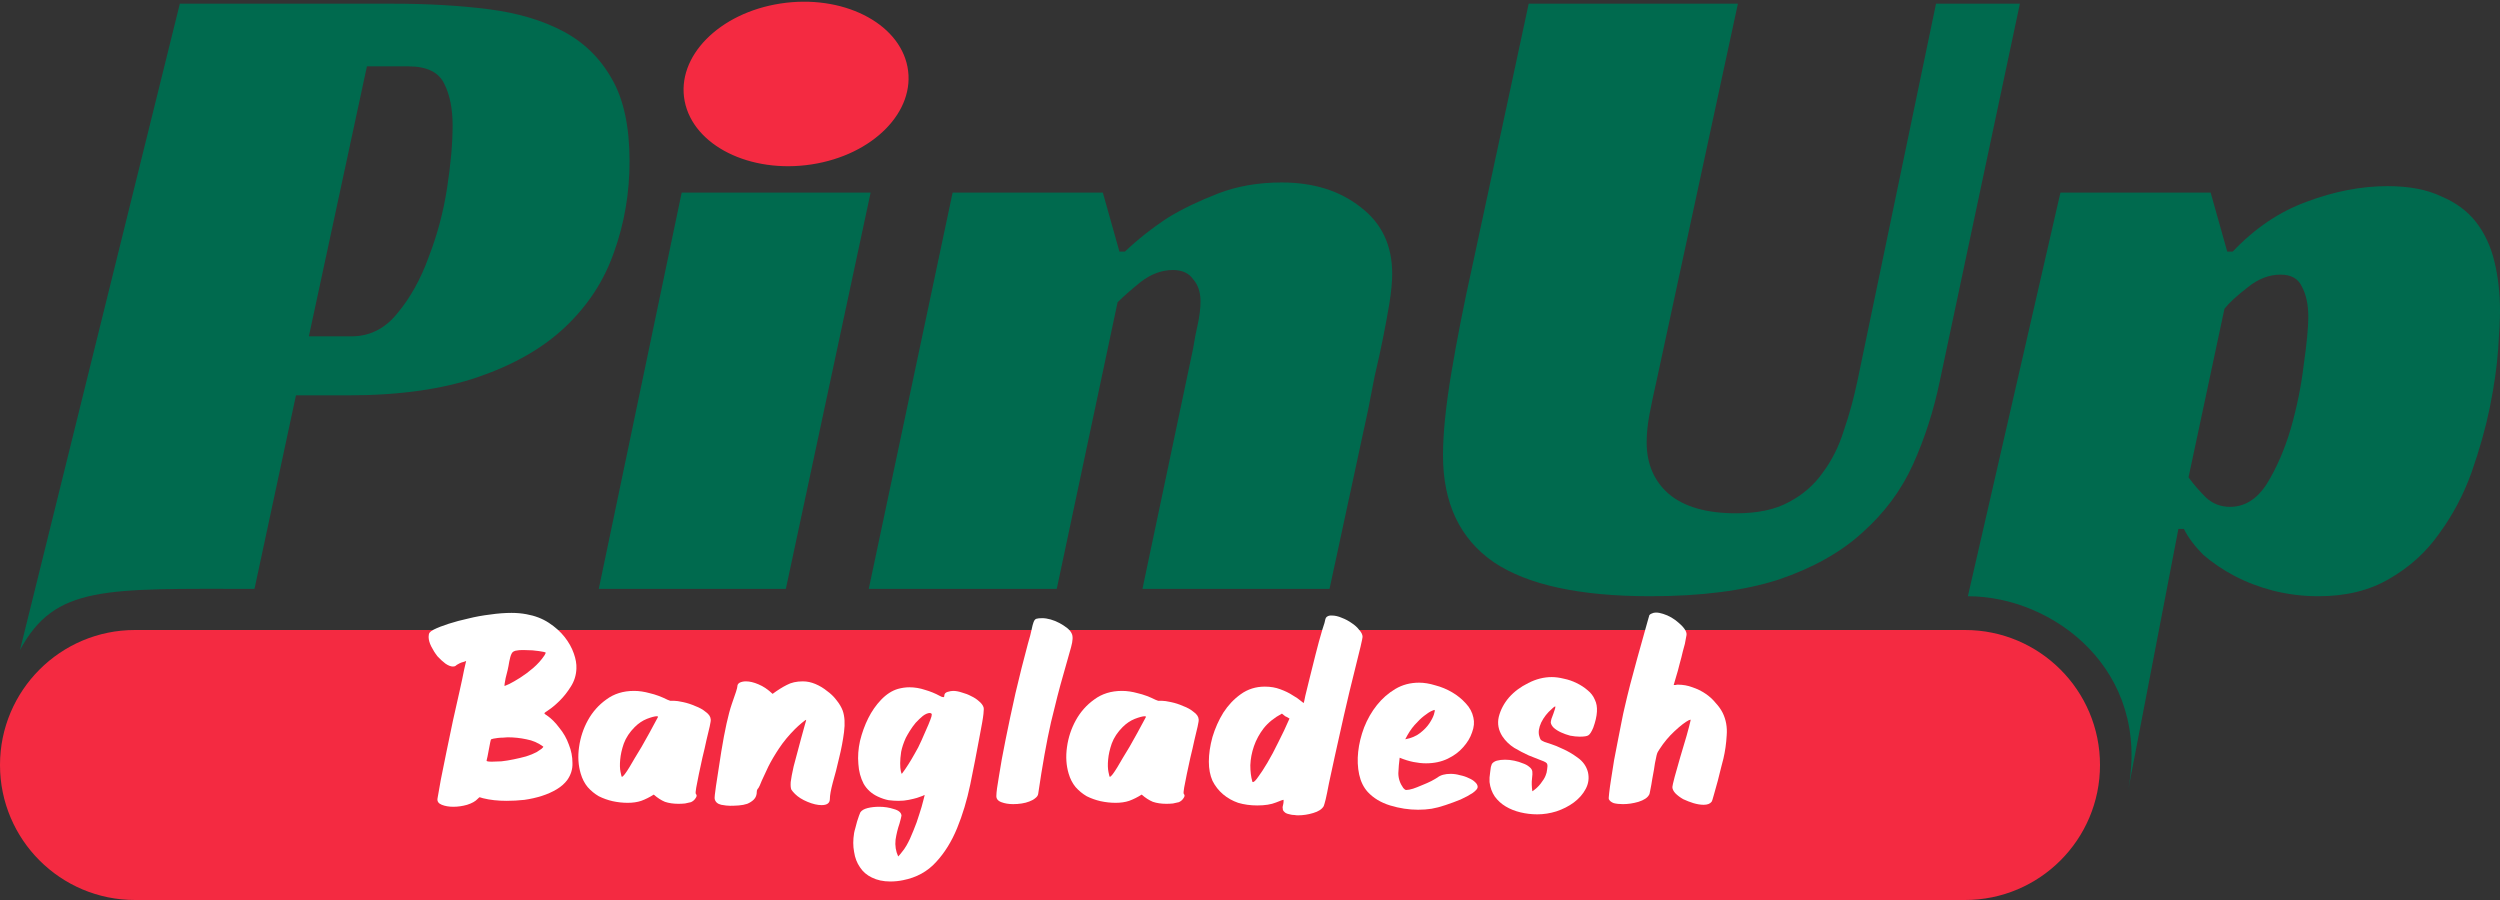
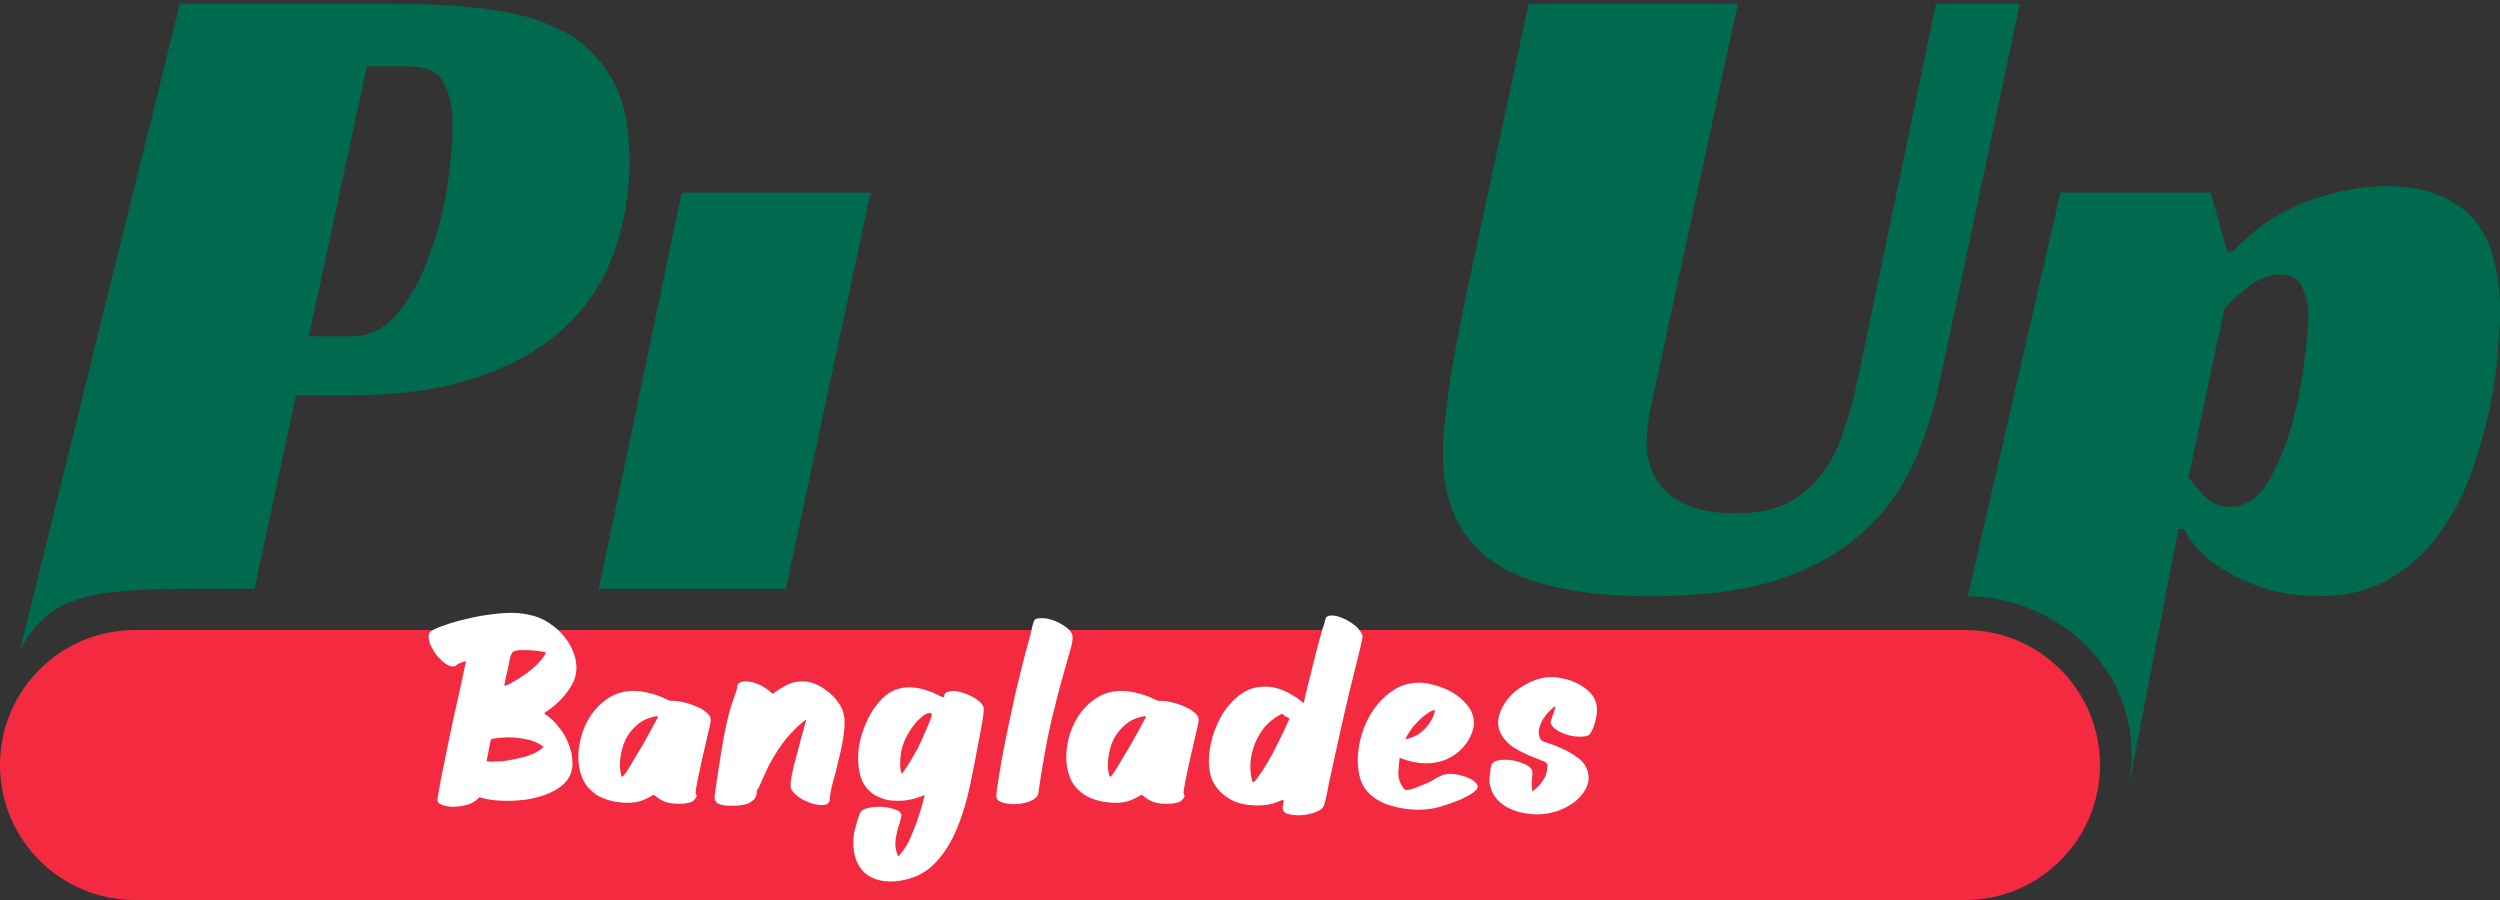
<svg xmlns="http://www.w3.org/2000/svg" width="250" height="90" viewBox="0 0 250 90" fill="none">
  <rect x="0" y="0" width="250" height="90" fill="#333333" stroke="none" />
  <g clip-path="url(#clip0_6001_404)">
    <path d="M35.125 33.636C36.968 33.636 38.504 32.868 39.733 31.332C41.023 29.796 42.067 27.923 42.866 25.711C43.726 23.499 44.34 21.195 44.709 18.799C45.078 16.403 45.262 14.315 45.262 12.533C45.262 10.874 44.985 9.492 44.432 8.386C43.88 7.219 42.682 6.635 40.839 6.635H36.692L30.886 33.636H35.125ZM29.596 39.534L25.449 58.886C10.5 58.886 5.5 58.5 2 65L17.984 0.369H39.272C42.774 0.369 45.968 0.553 48.856 0.922C51.743 1.29 54.231 2.027 56.32 3.133C58.409 4.239 60.037 5.836 61.205 7.925C62.372 9.953 62.955 12.687 62.955 16.127C62.955 19.322 62.433 22.363 61.389 25.25C60.406 28.076 58.778 30.564 56.505 32.715C54.293 34.803 51.405 36.462 47.842 37.691C44.279 38.92 39.948 39.534 34.849 39.534H29.596Z" fill="#006A4E" />
    <path d="M78.585 58.886H59.878L68.169 19.26H87.061L78.585 58.886Z" fill="#006A4E" />
-     <path d="M112.495 25.158C113.785 23.929 115.229 22.793 116.826 21.748C118.239 20.888 119.898 20.09 121.803 19.352C123.707 18.615 125.827 18.247 128.161 18.247C131.356 18.247 133.998 19.076 136.087 20.735C138.175 22.332 139.22 24.544 139.22 27.37C139.22 28.168 139.128 29.151 138.943 30.319C138.759 31.424 138.544 32.592 138.298 33.82C138.052 35.049 137.776 36.309 137.469 37.599C137.223 38.828 137.008 39.933 136.824 40.916L132.953 58.886H114.246L119.315 34.834C119.437 34.035 119.591 33.237 119.775 32.438C119.96 31.578 120.052 30.81 120.052 30.134C120.052 29.213 119.806 28.476 119.315 27.923C118.885 27.308 118.209 27.001 117.287 27.001C116.181 27.001 115.106 27.4 114.062 28.199C113.079 28.998 112.311 29.674 111.758 30.227L105.676 58.886H86.876L95.262 19.26H110.283L111.942 25.158H112.495Z" fill="#006A4E" />
    <path d="M165.679 37.967C165.372 39.319 165.126 40.486 164.942 41.469C164.758 42.452 164.666 43.374 164.666 44.234C164.666 46.384 165.403 48.104 166.877 49.394C168.413 50.685 170.656 51.33 173.605 51.33C175.755 51.33 177.506 50.961 178.857 50.224C180.27 49.487 181.407 48.504 182.267 47.275C183.189 46.046 183.895 44.633 184.387 43.036C184.94 41.438 185.4 39.749 185.769 37.967L193.602 0.369H201.988L193.971 38.152C193.356 41.101 192.465 43.865 191.298 46.446C190.131 49.026 188.441 51.299 186.23 53.265C184.079 55.231 181.284 56.797 177.844 57.965C174.403 59.071 170.133 59.623 165.034 59.623C157.969 59.623 152.747 58.487 149.368 56.214C145.989 53.879 144.3 50.316 144.3 45.524C144.3 43.374 144.576 40.64 145.129 37.322C145.682 34.005 146.389 30.411 147.249 26.54L152.87 0.369H173.789L165.679 37.967Z" fill="#006A4E" />
    <path d="M212.807 79.057C215.136 66.945 205.288 59.623 196.788 59.623L206.043 19.26H221.064L222.723 25.158H223.275C225.487 22.823 227.945 21.165 230.648 20.182C233.412 19.137 236.116 18.615 238.757 18.615C240.908 18.615 242.689 18.953 244.102 19.629C245.577 20.243 246.744 21.103 247.604 22.209C248.464 23.315 249.078 24.636 249.447 26.172C249.816 27.708 250 29.336 250 31.056C250 31.916 249.939 33.206 249.816 34.926C249.693 36.647 249.416 38.582 248.986 40.732C248.556 42.821 247.942 45.002 247.143 47.275C246.345 49.487 245.269 51.514 243.918 53.357C242.628 55.2 240.969 56.705 238.942 57.873C236.976 59.04 234.61 59.623 231.846 59.623C230.31 59.623 228.805 59.439 227.33 59.071C225.917 58.702 224.627 58.211 223.46 57.596C222.292 56.982 221.248 56.275 220.327 55.477C219.466 54.617 218.821 53.756 218.391 52.896H217.838L212.807 79.057ZM222.999 50.685C224.473 50.685 225.702 49.917 226.685 48.381C227.668 46.783 228.467 44.94 229.081 42.852C229.695 40.701 230.126 38.582 230.371 36.493C230.678 34.343 230.832 32.745 230.832 31.701C230.832 30.472 230.617 29.459 230.187 28.66C229.818 27.861 229.112 27.462 228.067 27.462C226.9 27.462 225.794 27.892 224.75 28.752C223.705 29.551 222.938 30.257 222.446 30.872L218.852 47.736C219.344 48.411 219.927 49.087 220.603 49.763C221.279 50.377 222.077 50.685 222.999 50.685Z" fill="#006A4E" />
    <path d="M0 76.5C0 69.044 6.044 63 13.5 63H196.5C203.956 63 210 69.044 210 76.5C210 83.956 203.956 90 196.5 90H13.5C6.044 90 0 83.956 0 76.5Z" fill="#F42A41" />
    <path d="M54.415 71.329C54.437 71.351 54.47 71.373 54.514 71.394C54.536 71.438 54.558 71.471 54.58 71.493C54.624 71.493 54.668 71.515 54.712 71.559C55.129 71.844 55.535 72.25 55.929 72.777C56.346 73.282 56.665 73.841 56.884 74.456C57.125 75.048 57.246 75.663 57.246 76.299C57.268 76.913 57.093 77.484 56.719 78.011C56.456 78.362 56.105 78.669 55.666 78.932C55.227 79.196 54.733 79.415 54.185 79.591C53.636 79.766 53.055 79.898 52.44 79.986C51.826 80.051 51.233 80.084 50.663 80.084C49.785 80.084 48.995 79.997 48.293 79.821C48.095 79.755 47.986 79.722 47.964 79.722C47.942 79.722 47.876 79.777 47.766 79.887C47.547 80.128 47.196 80.326 46.713 80.479C46.252 80.611 45.791 80.677 45.33 80.677C44.892 80.677 44.508 80.611 44.178 80.479C43.849 80.348 43.706 80.139 43.75 79.854C43.816 79.437 43.926 78.812 44.08 77.978C44.255 77.144 44.442 76.222 44.639 75.213C44.859 74.181 45.078 73.128 45.297 72.053C45.539 70.978 45.758 70.001 45.956 69.123C46.153 68.246 46.307 67.521 46.417 66.951C46.548 66.38 46.614 66.095 46.614 66.095C46.592 66.095 46.537 66.117 46.45 66.161C46.362 66.183 46.252 66.216 46.12 66.26C46.011 66.303 45.901 66.358 45.791 66.424C45.703 66.468 45.638 66.512 45.594 66.556C45.528 66.622 45.429 66.654 45.297 66.654C45.078 66.654 44.826 66.556 44.54 66.358C44.277 66.161 44.014 65.919 43.75 65.634C43.509 65.327 43.301 64.998 43.125 64.647C42.95 64.296 42.862 63.977 42.862 63.692C42.862 63.495 42.895 63.352 42.96 63.264C43.026 63.176 43.158 63.078 43.355 62.968C43.75 62.77 44.255 62.573 44.87 62.375C45.484 62.178 46.142 62.002 46.845 61.849C47.547 61.673 48.271 61.541 49.017 61.454C49.763 61.344 50.476 61.289 51.157 61.289C51.42 61.289 51.672 61.3 51.914 61.322C52.155 61.344 52.396 61.377 52.638 61.421C53.494 61.574 54.24 61.86 54.876 62.277C55.513 62.694 56.039 63.165 56.456 63.692C56.873 64.219 57.18 64.767 57.378 65.338C57.575 65.886 57.663 66.391 57.641 66.852C57.619 67.51 57.433 68.114 57.081 68.662C56.752 69.189 56.39 69.65 55.995 70.045C55.6 70.44 55.238 70.747 54.909 70.966C54.58 71.186 54.415 71.307 54.415 71.329ZM50.762 73.731C50.63 73.731 50.476 73.743 50.301 73.764C50.125 73.764 49.95 73.775 49.774 73.797C49.62 73.819 49.478 73.841 49.346 73.863C49.236 73.885 49.16 73.907 49.116 73.929C49.094 73.929 49.061 74.039 49.017 74.258C48.973 74.456 48.929 74.686 48.885 74.949C48.842 75.191 48.798 75.421 48.754 75.641C48.71 75.86 48.677 76.003 48.655 76.069C48.655 76.134 48.831 76.167 49.182 76.167C49.445 76.167 49.763 76.156 50.136 76.134C50.531 76.091 50.937 76.025 51.354 75.937C51.793 75.849 52.21 75.75 52.605 75.641C53.022 75.509 53.373 75.366 53.658 75.213C53.834 75.103 53.998 74.993 54.152 74.884C54.306 74.752 54.361 74.675 54.317 74.653C53.812 74.28 53.252 74.039 52.638 73.929C52.023 73.797 51.398 73.731 50.762 73.731ZM51.749 65.042C51.442 65.064 51.244 65.173 51.157 65.371C51.069 65.546 50.992 65.81 50.926 66.161C50.882 66.446 50.827 66.731 50.762 67.017C50.696 67.302 50.63 67.565 50.564 67.807C50.52 68.026 50.487 68.213 50.465 68.366C50.443 68.52 50.443 68.597 50.465 68.597C50.487 68.597 50.641 68.531 50.926 68.399C51.233 68.246 51.596 68.037 52.012 67.774C52.429 67.51 52.857 67.192 53.296 66.819C53.757 66.424 54.141 65.996 54.448 65.535C54.558 65.36 54.591 65.261 54.547 65.239C54.525 65.217 54.306 65.173 53.889 65.107C53.494 65.042 53.033 65.009 52.506 65.009C52.374 65.009 52.243 65.009 52.111 65.009C51.98 65.009 51.859 65.02 51.749 65.042Z" fill="white" />
    <path d="M67.384 70.078C67.603 70.078 67.91 70.122 68.305 70.21C68.722 70.297 69.128 70.429 69.523 70.605C69.94 70.758 70.291 70.956 70.577 71.197C70.884 71.416 71.049 71.658 71.07 71.921C71.092 72.009 71.059 72.25 70.972 72.645C70.884 73.018 70.774 73.479 70.642 74.028C70.533 74.554 70.401 75.125 70.248 75.739C70.116 76.332 69.995 76.891 69.885 77.418C69.776 77.945 69.688 78.395 69.622 78.768C69.556 79.141 69.545 79.349 69.589 79.393C69.699 79.503 69.688 79.645 69.556 79.821C69.447 79.997 69.293 80.128 69.096 80.216C68.942 80.26 68.744 80.304 68.503 80.348C68.284 80.37 68.064 80.381 67.845 80.381C67.34 80.381 66.89 80.315 66.495 80.183C66.122 80.029 65.749 79.788 65.376 79.459C64.959 79.722 64.542 79.931 64.125 80.084C63.73 80.216 63.28 80.282 62.776 80.282C62.271 80.282 61.766 80.227 61.261 80.117C60.779 80.007 60.318 79.843 59.879 79.624C59.462 79.382 59.089 79.075 58.76 78.702C58.453 78.329 58.222 77.879 58.069 77.352C57.827 76.54 57.772 75.663 57.904 74.719C58.036 73.753 58.332 72.854 58.793 72.02C59.254 71.186 59.868 70.495 60.636 69.946C61.404 69.376 62.326 69.09 63.401 69.09C63.906 69.09 64.432 69.167 64.981 69.321C65.552 69.452 66.144 69.672 66.758 69.979C66.868 70.023 66.956 70.056 67.022 70.078C67.088 70.078 67.208 70.078 67.384 70.078ZM63.467 72.711C62.962 73.216 62.6 73.764 62.38 74.357C62.183 74.927 62.062 75.465 62.019 75.97C61.975 76.453 61.986 76.859 62.051 77.188C62.117 77.517 62.161 77.681 62.183 77.681C62.249 77.681 62.348 77.594 62.479 77.418C62.611 77.243 62.765 77.012 62.94 76.727C63.116 76.442 63.302 76.123 63.5 75.772C63.719 75.421 63.939 75.059 64.158 74.686C64.663 73.808 65.211 72.81 65.804 71.691C65.804 71.647 65.76 71.625 65.672 71.625C65.475 71.625 65.145 71.713 64.685 71.888C64.246 72.064 63.84 72.338 63.467 72.711Z" fill="white" />
    <path d="M80.618 71.987C80.596 71.965 80.453 72.064 80.189 72.283C79.926 72.503 79.696 72.711 79.498 72.909C78.884 73.523 78.357 74.159 77.918 74.818C77.479 75.476 77.117 76.091 76.832 76.661C76.569 77.21 76.349 77.681 76.174 78.076C76.02 78.471 75.91 78.713 75.845 78.801C75.735 78.91 75.68 79.031 75.68 79.163C75.68 79.492 75.581 79.755 75.384 79.953C75.208 80.128 74.989 80.271 74.725 80.381C74.462 80.468 74.177 80.523 73.87 80.545C73.562 80.567 73.277 80.578 73.014 80.578C72.772 80.578 72.476 80.545 72.125 80.479C71.752 80.392 71.533 80.194 71.467 79.887C71.445 79.777 71.489 79.349 71.598 78.603C71.708 77.835 71.884 76.694 72.125 75.18C72.476 73.029 72.827 71.438 73.178 70.407C73.551 69.376 73.738 68.783 73.738 68.629C73.738 68.476 73.815 68.355 73.968 68.267C74.144 68.18 74.352 68.136 74.594 68.136C74.967 68.136 75.384 68.234 75.845 68.432C76.327 68.629 76.799 68.948 77.26 69.387C77.765 69.013 78.237 68.717 78.675 68.498C79.114 68.256 79.652 68.136 80.288 68.136C80.705 68.136 81.122 68.224 81.539 68.399C81.956 68.575 82.34 68.805 82.691 69.09C83.064 69.354 83.382 69.661 83.646 70.012C83.931 70.363 84.139 70.714 84.271 71.065C84.469 71.636 84.513 72.349 84.403 73.205C84.293 74.061 84.129 74.927 83.909 75.805C83.712 76.683 83.503 77.495 83.284 78.241C83.086 78.987 82.987 79.536 82.987 79.887C82.987 80.304 82.713 80.512 82.165 80.512C81.748 80.512 81.276 80.403 80.749 80.183C80.222 79.964 79.805 79.7 79.498 79.393C79.345 79.24 79.224 79.097 79.136 78.965C79.07 78.812 79.048 78.559 79.07 78.208C79.114 77.835 79.213 77.308 79.367 76.628C79.542 75.948 79.795 75.004 80.124 73.797C80.299 73.183 80.42 72.744 80.486 72.481C80.574 72.195 80.618 72.031 80.618 71.987Z" fill="white" />
    <path d="M93.967 69.584C94.12 69.672 94.241 69.716 94.329 69.716C94.395 69.716 94.428 69.672 94.428 69.584C94.428 69.387 94.537 69.255 94.757 69.189C94.976 69.123 95.163 69.09 95.316 69.09C95.58 69.09 95.876 69.145 96.205 69.255C96.534 69.343 96.841 69.463 97.127 69.617C97.412 69.749 97.664 69.913 97.884 70.111C98.125 70.308 98.279 70.506 98.345 70.703C98.367 70.747 98.378 70.824 98.378 70.934C98.378 71.021 98.367 71.175 98.345 71.394C98.323 71.614 98.279 71.91 98.213 72.283C98.147 72.634 98.059 73.106 97.95 73.699C97.664 75.257 97.357 76.837 97.028 78.439C96.699 80.019 96.26 81.478 95.711 82.816C95.163 84.155 94.461 85.285 93.605 86.207C92.749 87.15 91.652 87.754 90.313 88.017C89.896 88.105 89.468 88.149 89.029 88.149C88.327 88.149 87.713 88.017 87.186 87.754C86.681 87.513 86.286 87.172 86.001 86.733C85.694 86.295 85.496 85.779 85.409 85.186C85.299 84.616 85.299 83.99 85.409 83.31C85.43 83.178 85.474 83.003 85.54 82.784C85.584 82.586 85.639 82.377 85.705 82.158C85.771 81.939 85.837 81.741 85.902 81.566C85.968 81.39 86.012 81.28 86.034 81.236C86.166 81.039 86.407 80.896 86.758 80.808C87.109 80.721 87.493 80.677 87.91 80.677C88.437 80.677 88.931 80.754 89.391 80.907C89.874 81.039 90.127 81.258 90.148 81.566C90.148 81.609 90.127 81.708 90.083 81.862C90.039 82.015 89.995 82.18 89.951 82.356C89.775 82.86 89.644 83.398 89.556 83.969C89.49 84.561 89.578 85.121 89.819 85.647C89.929 85.537 90.05 85.395 90.181 85.219C90.335 85.044 90.489 84.824 90.642 84.561C90.884 84.144 91.114 83.65 91.334 83.08C91.575 82.509 91.772 81.961 91.926 81.434C92.102 80.907 92.233 80.457 92.321 80.084C92.431 79.689 92.475 79.492 92.453 79.492C92.453 79.492 92.387 79.525 92.255 79.591C92.124 79.635 91.937 79.7 91.696 79.788C91.476 79.854 91.202 79.92 90.873 79.986C90.566 80.051 90.225 80.084 89.852 80.084C89.545 80.084 89.216 80.062 88.865 80.019C88.514 79.953 88.152 79.832 87.778 79.656C87.164 79.371 86.692 78.943 86.363 78.373C86.056 77.78 85.88 77.122 85.837 76.398C85.771 75.652 85.826 74.884 86.001 74.094C86.199 73.282 86.473 72.525 86.824 71.822C87.175 71.12 87.603 70.506 88.108 69.979C88.634 69.43 89.194 69.068 89.786 68.893C90.181 68.783 90.566 68.728 90.939 68.728C91.465 68.728 91.992 68.816 92.519 68.992C93.045 69.145 93.528 69.343 93.967 69.584ZM92.156 74.028C92.464 73.326 92.694 72.799 92.848 72.448C93.001 72.075 93.1 71.811 93.144 71.658C93.188 71.482 93.188 71.383 93.144 71.362C93.122 71.34 93.078 71.318 93.012 71.296C92.793 71.296 92.551 71.394 92.288 71.592C92.047 71.789 91.805 72.02 91.564 72.283C91.344 72.546 91.147 72.821 90.971 73.106C90.796 73.391 90.664 73.622 90.576 73.797C90.357 74.28 90.203 74.741 90.116 75.18C90.05 75.619 90.017 76.003 90.017 76.332C90.017 76.661 90.039 76.924 90.083 77.122C90.127 77.297 90.159 77.385 90.181 77.385C90.401 77.1 90.62 76.782 90.84 76.431C91.037 76.123 91.246 75.772 91.465 75.377C91.707 74.982 91.937 74.532 92.156 74.028Z" fill="white" />
    <path d="M107.175 63.363C107.307 63.626 107.285 64.076 107.109 64.712C106.934 65.349 106.671 66.281 106.319 67.51C105.968 68.717 105.562 70.286 105.102 72.217C104.663 74.148 104.235 76.54 103.818 79.393C103.796 79.547 103.697 79.689 103.522 79.821C103.368 79.953 103.17 80.062 102.929 80.15C102.71 80.238 102.457 80.304 102.172 80.348C101.887 80.392 101.601 80.413 101.316 80.413C100.877 80.413 100.482 80.348 100.131 80.216C99.78 80.084 99.615 79.865 99.637 79.558C99.637 79.251 99.725 78.592 99.901 77.583C100.054 76.573 100.274 75.366 100.559 73.962C100.844 72.535 101.174 70.989 101.547 69.321C101.942 67.631 102.358 65.974 102.797 64.35C102.973 63.758 103.094 63.297 103.159 62.968C103.225 62.639 103.291 62.386 103.357 62.211C103.423 62.035 103.511 61.925 103.62 61.882C103.752 61.838 103.949 61.816 104.213 61.816C104.476 61.816 104.761 61.86 105.069 61.947C105.376 62.035 105.672 62.156 105.957 62.309C106.243 62.463 106.495 62.628 106.714 62.803C106.934 62.979 107.087 63.165 107.175 63.363Z" fill="white" />
    <path d="M116.177 70.078C116.397 70.078 116.704 70.122 117.099 70.21C117.516 70.297 117.922 70.429 118.317 70.605C118.734 70.758 119.085 70.956 119.37 71.197C119.677 71.416 119.842 71.658 119.864 71.921C119.886 72.009 119.853 72.25 119.765 72.645C119.677 73.018 119.567 73.479 119.436 74.028C119.326 74.554 119.194 75.125 119.041 75.739C118.909 76.332 118.788 76.891 118.679 77.418C118.569 77.945 118.481 78.395 118.415 78.768C118.35 79.141 118.339 79.349 118.382 79.393C118.492 79.503 118.481 79.645 118.35 79.821C118.24 79.997 118.086 80.128 117.889 80.216C117.735 80.26 117.538 80.304 117.296 80.348C117.077 80.37 116.857 80.381 116.638 80.381C116.133 80.381 115.683 80.315 115.288 80.183C114.915 80.029 114.542 79.788 114.169 79.459C113.752 79.722 113.335 79.931 112.918 80.084C112.523 80.216 112.074 80.282 111.569 80.282C111.064 80.282 110.559 80.227 110.055 80.117C109.572 80.007 109.111 79.843 108.672 79.624C108.255 79.382 107.882 79.075 107.553 78.702C107.246 78.329 107.015 77.879 106.862 77.352C106.62 76.54 106.566 75.663 106.697 74.719C106.829 73.753 107.125 72.854 107.586 72.02C108.047 71.186 108.661 70.495 109.429 69.946C110.197 69.376 111.119 69.09 112.194 69.09C112.699 69.09 113.226 69.167 113.774 69.321C114.345 69.452 114.937 69.672 115.552 69.979C115.661 70.023 115.749 70.056 115.815 70.078C115.881 70.078 116.002 70.078 116.177 70.078ZM112.26 72.711C111.755 73.216 111.393 73.764 111.174 74.357C110.976 74.927 110.856 75.465 110.812 75.97C110.768 76.453 110.779 76.859 110.845 77.188C110.91 77.517 110.954 77.681 110.976 77.681C111.042 77.681 111.141 77.594 111.273 77.418C111.404 77.243 111.558 77.012 111.733 76.727C111.909 76.442 112.095 76.123 112.293 75.772C112.512 75.421 112.732 75.059 112.951 74.686C113.456 73.808 114.005 72.81 114.597 71.691C114.597 71.647 114.553 71.625 114.465 71.625C114.268 71.625 113.939 71.713 113.478 71.888C113.039 72.064 112.633 72.338 112.26 72.711Z" fill="white" />
    <path d="M128.324 80.413C128.346 80.326 128.357 80.227 128.357 80.117C128.357 80.073 128.357 80.029 128.357 79.986C128.335 79.964 128.083 80.051 127.6 80.249C127.118 80.446 126.492 80.545 125.724 80.545C125.044 80.545 124.407 80.457 123.815 80.282C123.244 80.084 122.74 79.799 122.301 79.426C121.862 79.053 121.511 78.603 121.247 78.076C121.006 77.528 120.885 76.891 120.885 76.167C120.885 75.399 121.006 74.576 121.247 73.699C121.511 72.821 121.873 72.009 122.334 71.263C122.816 70.517 123.398 69.902 124.078 69.419C124.78 68.915 125.581 68.662 126.481 68.662C127.052 68.662 127.567 68.75 128.028 68.926C128.511 69.101 128.917 69.299 129.246 69.518C129.597 69.716 129.872 69.902 130.069 70.078C130.267 70.231 130.365 70.308 130.365 70.308C130.387 70.286 130.442 70.045 130.53 69.584C130.64 69.123 130.782 68.542 130.958 67.84C131.133 67.115 131.331 66.325 131.55 65.469C131.77 64.592 132 63.747 132.242 62.935C132.417 62.43 132.516 62.09 132.538 61.915C132.582 61.717 132.735 61.596 132.999 61.553H133.196C133.503 61.553 133.832 61.629 134.184 61.783C134.535 61.915 134.864 62.09 135.171 62.309C135.478 62.507 135.731 62.737 135.928 63.001C136.148 63.242 136.257 63.473 136.257 63.692C136.257 63.758 136.191 64.076 136.06 64.647C135.928 65.195 135.764 65.865 135.566 66.654C135.369 67.445 135.16 68.289 134.941 69.189C134.743 70.067 134.557 70.868 134.381 71.592C134.03 73.15 133.734 74.478 133.492 75.575C133.251 76.672 133.053 77.583 132.9 78.307C132.768 79.009 132.658 79.547 132.571 79.92C132.483 80.271 132.417 80.501 132.373 80.611C132.198 80.918 131.847 81.149 131.32 81.302C130.815 81.456 130.31 81.533 129.806 81.533C129.674 81.533 129.553 81.522 129.444 81.5C129.334 81.5 129.224 81.489 129.114 81.467C128.851 81.423 128.654 81.357 128.522 81.269C128.412 81.182 128.335 81.094 128.292 81.006C128.27 80.896 128.259 80.797 128.259 80.71C128.281 80.6 128.303 80.501 128.324 80.413ZM128.95 71.855C128.73 71.724 128.588 71.647 128.522 71.625C128.478 71.581 128.368 71.493 128.193 71.362C127.447 71.757 126.843 72.239 126.382 72.81C125.944 73.38 125.614 73.984 125.395 74.62C125.175 75.257 125.055 75.893 125.033 76.529C125.033 77.144 125.099 77.681 125.23 78.142C125.23 78.186 125.252 78.208 125.296 78.208C125.406 78.208 125.581 78.033 125.823 77.681C126.086 77.33 126.393 76.859 126.744 76.266C127.096 75.674 127.458 74.993 127.831 74.225C128.226 73.457 128.599 72.667 128.95 71.855Z" fill="white" />
-     <path d="M147.339 71.757C147.449 72.217 147.405 72.711 147.207 73.238C147.032 73.764 146.736 74.258 146.319 74.719C145.924 75.18 145.408 75.564 144.772 75.871C144.135 76.178 143.411 76.332 142.599 76.332C142.204 76.332 141.787 76.288 141.348 76.2C140.909 76.112 140.449 75.97 139.966 75.772C139.9 76.277 139.856 76.793 139.834 77.319C139.834 77.846 139.999 78.34 140.328 78.801C140.438 78.932 140.536 78.998 140.624 78.998C140.8 78.998 141.03 78.954 141.315 78.866C141.623 78.757 141.93 78.636 142.237 78.504C142.566 78.373 142.862 78.241 143.126 78.109C143.411 77.956 143.62 77.835 143.751 77.747C144.058 77.506 144.497 77.385 145.068 77.385C145.375 77.385 145.682 77.429 145.989 77.517C146.319 77.583 146.615 77.681 146.878 77.813C147.142 77.923 147.35 78.055 147.504 78.208C147.679 78.362 147.767 78.526 147.767 78.702C147.767 78.856 147.602 79.053 147.273 79.294C146.944 79.514 146.538 79.733 146.055 79.953C145.573 80.15 145.068 80.337 144.541 80.512C144.015 80.688 143.554 80.808 143.159 80.874C142.742 80.94 142.292 80.973 141.809 80.973C140.887 80.973 139.955 80.831 139.011 80.545C138.09 80.26 137.343 79.81 136.773 79.196C136.356 78.735 136.071 78.153 135.917 77.451C135.763 76.727 135.731 75.97 135.818 75.18C135.906 74.368 136.104 73.556 136.411 72.744C136.74 71.91 137.168 71.164 137.695 70.506C138.221 69.847 138.836 69.31 139.538 68.893C140.24 68.476 141.03 68.267 141.908 68.267C142.413 68.267 142.95 68.355 143.521 68.531C144.113 68.684 144.673 68.915 145.199 69.222C145.726 69.529 146.187 69.902 146.582 70.341C146.977 70.758 147.229 71.23 147.339 71.757ZM140.525 73.929C141.118 73.819 141.612 73.611 142.007 73.304C142.402 72.996 142.709 72.678 142.928 72.349C143.148 72.02 143.301 71.724 143.389 71.46C143.477 71.175 143.499 71.021 143.455 70.999C143.455 70.978 143.356 71.01 143.159 71.098C142.961 71.186 142.709 71.351 142.402 71.592C142.116 71.811 141.798 72.119 141.447 72.514C141.118 72.887 140.811 73.359 140.525 73.929Z" fill="white" />
+     <path d="M147.339 71.757C147.449 72.217 147.405 72.711 147.207 73.238C147.032 73.764 146.736 74.258 146.319 74.719C145.924 75.18 145.408 75.564 144.772 75.871C144.135 76.178 143.411 76.332 142.599 76.332C142.204 76.332 141.787 76.288 141.348 76.2C140.909 76.112 140.449 75.97 139.966 75.772C139.9 76.277 139.856 76.793 139.834 77.319C139.834 77.846 139.999 78.34 140.328 78.801C140.438 78.932 140.536 78.998 140.624 78.998C140.8 78.998 141.03 78.954 141.315 78.866C141.623 78.757 141.93 78.636 142.237 78.504C142.566 78.373 142.862 78.241 143.126 78.109C144.058 77.506 144.497 77.385 145.068 77.385C145.375 77.385 145.682 77.429 145.989 77.517C146.319 77.583 146.615 77.681 146.878 77.813C147.142 77.923 147.35 78.055 147.504 78.208C147.679 78.362 147.767 78.526 147.767 78.702C147.767 78.856 147.602 79.053 147.273 79.294C146.944 79.514 146.538 79.733 146.055 79.953C145.573 80.15 145.068 80.337 144.541 80.512C144.015 80.688 143.554 80.808 143.159 80.874C142.742 80.94 142.292 80.973 141.809 80.973C140.887 80.973 139.955 80.831 139.011 80.545C138.09 80.26 137.343 79.81 136.773 79.196C136.356 78.735 136.071 78.153 135.917 77.451C135.763 76.727 135.731 75.97 135.818 75.18C135.906 74.368 136.104 73.556 136.411 72.744C136.74 71.91 137.168 71.164 137.695 70.506C138.221 69.847 138.836 69.31 139.538 68.893C140.24 68.476 141.03 68.267 141.908 68.267C142.413 68.267 142.95 68.355 143.521 68.531C144.113 68.684 144.673 68.915 145.199 69.222C145.726 69.529 146.187 69.902 146.582 70.341C146.977 70.758 147.229 71.23 147.339 71.757ZM140.525 73.929C141.118 73.819 141.612 73.611 142.007 73.304C142.402 72.996 142.709 72.678 142.928 72.349C143.148 72.02 143.301 71.724 143.389 71.46C143.477 71.175 143.499 71.021 143.455 70.999C143.455 70.978 143.356 71.01 143.159 71.098C142.961 71.186 142.709 71.351 142.402 71.592C142.116 71.811 141.798 72.119 141.447 72.514C141.118 72.887 140.811 73.359 140.525 73.929Z" fill="white" />
    <path d="M155.175 70.901C154.737 71.274 154.385 71.724 154.122 72.25C153.881 72.777 153.815 73.227 153.925 73.6C153.969 73.775 154.023 73.907 154.089 73.995C154.177 74.061 154.298 74.126 154.451 74.192C154.627 74.258 154.857 74.335 155.143 74.423C155.428 74.51 155.801 74.664 156.262 74.884C156.766 75.103 157.271 75.399 157.776 75.772C158.302 76.145 158.643 76.628 158.796 77.221C158.928 77.813 158.851 78.373 158.566 78.899C158.302 79.404 157.907 79.854 157.381 80.249C156.876 80.622 156.295 80.918 155.636 81.138C155 81.335 154.363 81.434 153.727 81.434C153.157 81.434 152.597 81.368 152.048 81.236C151.5 81.105 151.006 80.907 150.567 80.644C150.128 80.381 149.766 80.051 149.481 79.656C149.196 79.24 149.02 78.757 148.954 78.208C148.954 78.076 148.954 77.923 148.954 77.747C148.976 77.55 148.998 77.363 149.02 77.188C149.042 76.99 149.064 76.826 149.086 76.694C149.13 76.54 149.163 76.442 149.185 76.398C149.294 76.244 149.459 76.134 149.678 76.069C149.92 76.003 150.194 75.97 150.501 75.97C150.809 75.97 151.116 76.003 151.423 76.069C151.73 76.134 152.015 76.222 152.279 76.332C152.542 76.42 152.762 76.54 152.937 76.694C153.113 76.826 153.211 76.979 153.233 77.155C153.255 77.287 153.244 77.528 153.2 77.879C153.157 78.23 153.168 78.647 153.233 79.13C153.563 78.91 153.837 78.658 154.056 78.373C154.298 78.066 154.462 77.802 154.55 77.583C154.638 77.385 154.693 77.166 154.715 76.924C154.758 76.683 154.758 76.507 154.715 76.398C154.693 76.288 154.495 76.167 154.122 76.036C153.771 75.904 153.354 75.739 152.871 75.542C152.389 75.323 151.906 75.07 151.423 74.785C150.94 74.478 150.545 74.094 150.238 73.633C149.843 73.018 149.722 72.371 149.876 71.691C150.051 70.989 150.392 70.341 150.896 69.749C151.423 69.156 152.07 68.673 152.838 68.3C153.606 67.905 154.385 67.708 155.175 67.708C155.548 67.708 155.954 67.763 156.393 67.872C156.832 67.96 157.249 68.103 157.644 68.3C158.061 68.498 158.434 68.739 158.763 69.025C159.092 69.288 159.334 69.606 159.487 69.979C159.817 70.637 159.762 71.57 159.323 72.777C159.147 73.194 158.983 73.446 158.829 73.534C158.697 73.622 158.412 73.666 157.973 73.666C157.688 73.666 157.37 73.633 157.019 73.567C156.69 73.479 156.382 73.369 156.097 73.238C155.812 73.106 155.57 72.953 155.373 72.777C155.197 72.601 155.099 72.426 155.077 72.25C155.077 72.184 155.099 72.064 155.143 71.888C155.208 71.713 155.274 71.537 155.34 71.362C155.406 71.164 155.461 70.999 155.505 70.868C155.548 70.714 155.548 70.637 155.505 70.637C155.483 70.659 155.45 70.681 155.406 70.703C155.362 70.725 155.285 70.791 155.175 70.901Z" fill="white" />
-     <path d="M171.154 80.183C171.001 80.381 170.738 80.479 170.365 80.479C170.057 80.479 169.717 80.424 169.344 80.315C168.993 80.205 168.653 80.073 168.324 79.92C168.016 79.744 167.753 79.547 167.534 79.327C167.336 79.108 167.237 78.899 167.237 78.702C167.237 78.614 167.314 78.274 167.468 77.681C167.643 77.089 167.83 76.431 168.027 75.707C168.247 74.982 168.455 74.28 168.653 73.6C168.85 72.898 168.982 72.393 169.048 72.086C169.07 71.998 169.07 71.954 169.048 71.954L169.015 71.987C168.971 71.987 168.927 71.998 168.883 72.02C168.532 72.195 168.06 72.558 167.468 73.106C166.897 73.633 166.393 74.236 165.954 74.916C165.888 75.026 165.833 75.114 165.789 75.18C165.745 75.246 165.701 75.366 165.657 75.542C165.614 75.718 165.559 75.981 165.493 76.332C165.449 76.683 165.361 77.199 165.23 77.879C165.164 78.318 165.098 78.691 165.032 78.998C164.988 79.283 164.944 79.448 164.9 79.492C164.747 79.777 164.396 80.007 163.847 80.183C163.32 80.337 162.805 80.413 162.3 80.413C161.949 80.413 161.642 80.381 161.378 80.315C161.137 80.227 160.972 80.095 160.885 79.92C160.863 79.876 160.874 79.667 160.918 79.294C160.961 78.899 161.027 78.428 161.115 77.879C161.203 77.308 161.302 76.683 161.411 76.003C161.543 75.3 161.675 74.62 161.806 73.962C161.938 73.304 162.059 72.689 162.168 72.119C162.278 71.548 162.377 71.087 162.465 70.736C162.618 70.056 162.805 69.288 163.024 68.432C163.266 67.554 163.496 66.698 163.715 65.865C163.957 65.031 164.165 64.284 164.341 63.626C164.538 62.946 164.67 62.474 164.736 62.211C164.846 61.816 164.911 61.585 164.933 61.52C164.977 61.454 165.054 61.399 165.164 61.355C165.295 61.289 165.438 61.256 165.592 61.256C165.811 61.256 166.052 61.3 166.316 61.388C166.601 61.476 166.875 61.596 167.139 61.75C167.402 61.904 167.643 62.079 167.863 62.277C168.104 62.474 168.302 62.683 168.455 62.902C168.609 63.121 168.675 63.319 168.653 63.495C168.631 63.648 168.576 63.944 168.488 64.383C168.466 64.471 168.401 64.712 168.291 65.107C168.203 65.502 168.093 65.93 167.962 66.391C167.852 66.852 167.731 67.291 167.6 67.708C167.49 68.103 167.413 68.366 167.369 68.498C167.435 68.498 167.501 68.498 167.567 68.498C167.632 68.476 167.698 68.465 167.764 68.465C168.291 68.465 168.785 68.553 169.245 68.728C169.706 68.882 170.134 69.09 170.529 69.354C170.924 69.617 171.264 69.924 171.549 70.275C171.857 70.605 172.098 70.945 172.274 71.296C172.603 71.976 172.734 72.722 172.669 73.534C172.625 74.346 172.515 75.125 172.339 75.871C172.318 75.937 172.252 76.189 172.142 76.628C172.032 77.067 171.912 77.55 171.78 78.076C171.648 78.581 171.517 79.053 171.385 79.492C171.275 79.909 171.198 80.139 171.154 80.183Z" fill="white" />
-     <path d="M81.165 16.44C87.318 15.495 91.608 11.127 90.748 6.684C89.887 2.242 84.202 -0.593 78.049 0.352C71.896 1.298 67.605 5.666 68.466 10.108C69.326 14.551 75.012 17.386 81.165 16.44Z" fill="#F42A41" />
  </g>
  <defs>
    <clipPath id="clip0_6001_404">
      <rect width="250" height="90" fill="white" />
    </clipPath>
  </defs>
</svg>